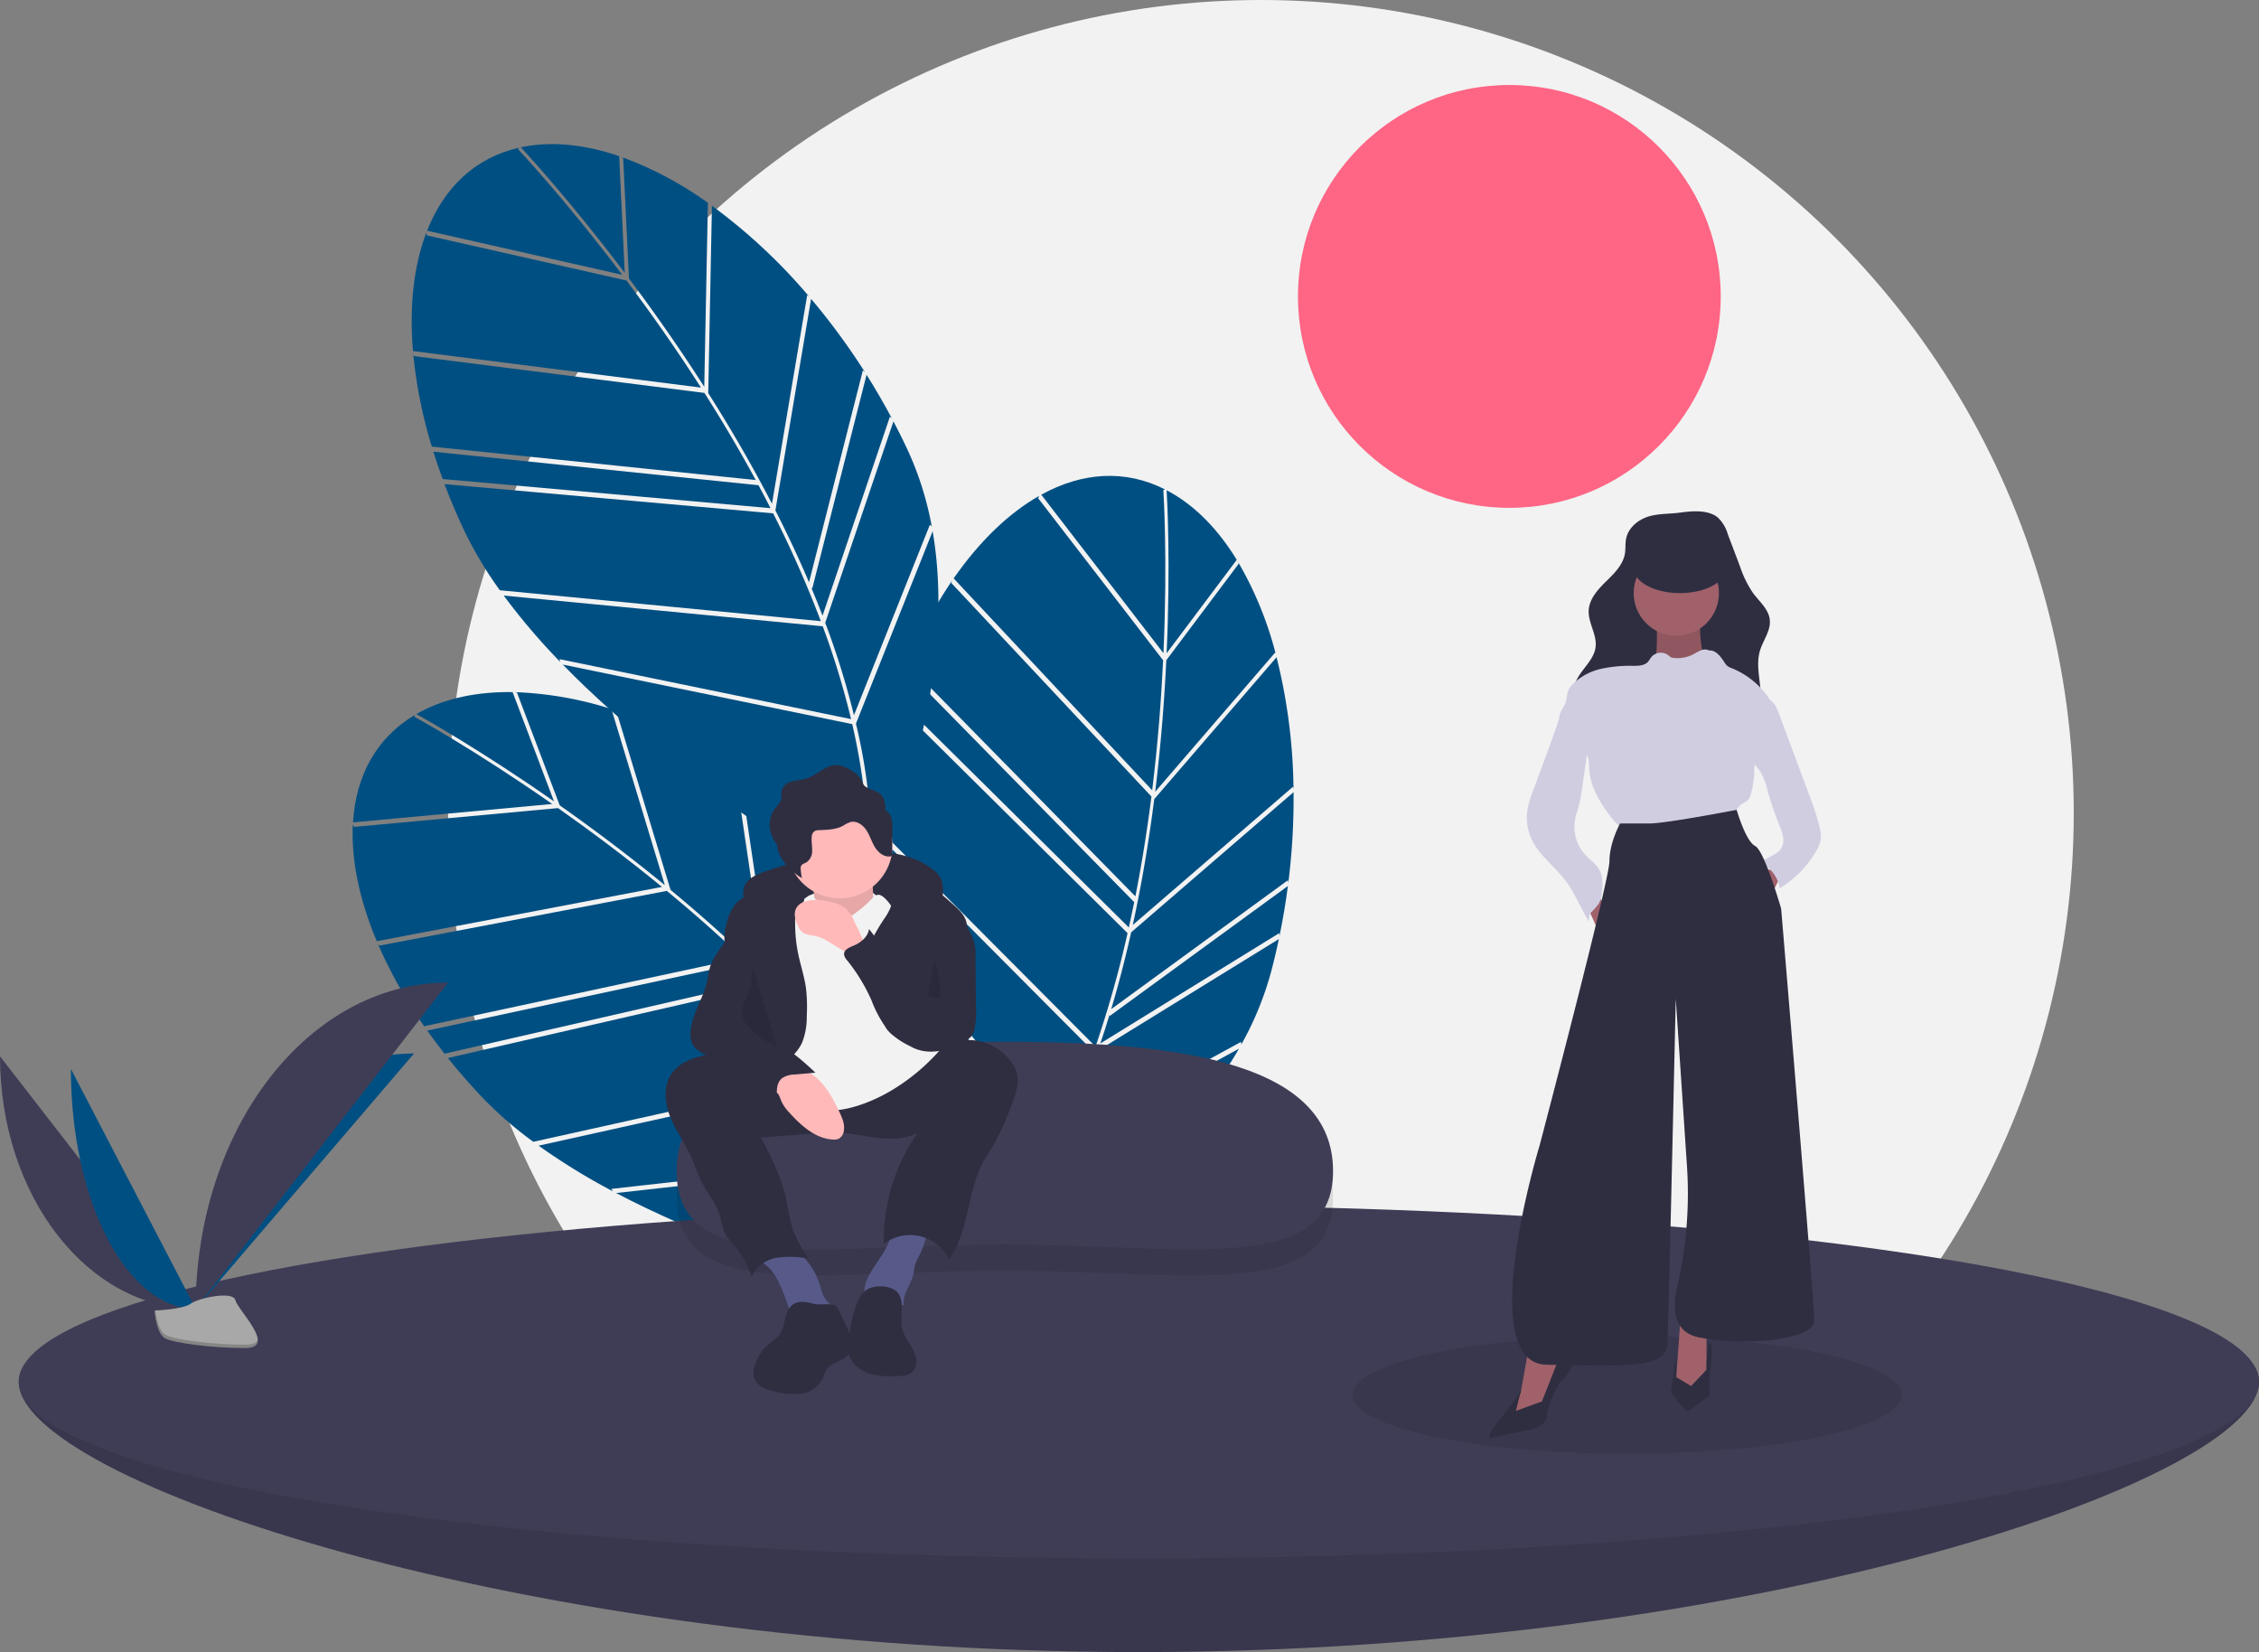
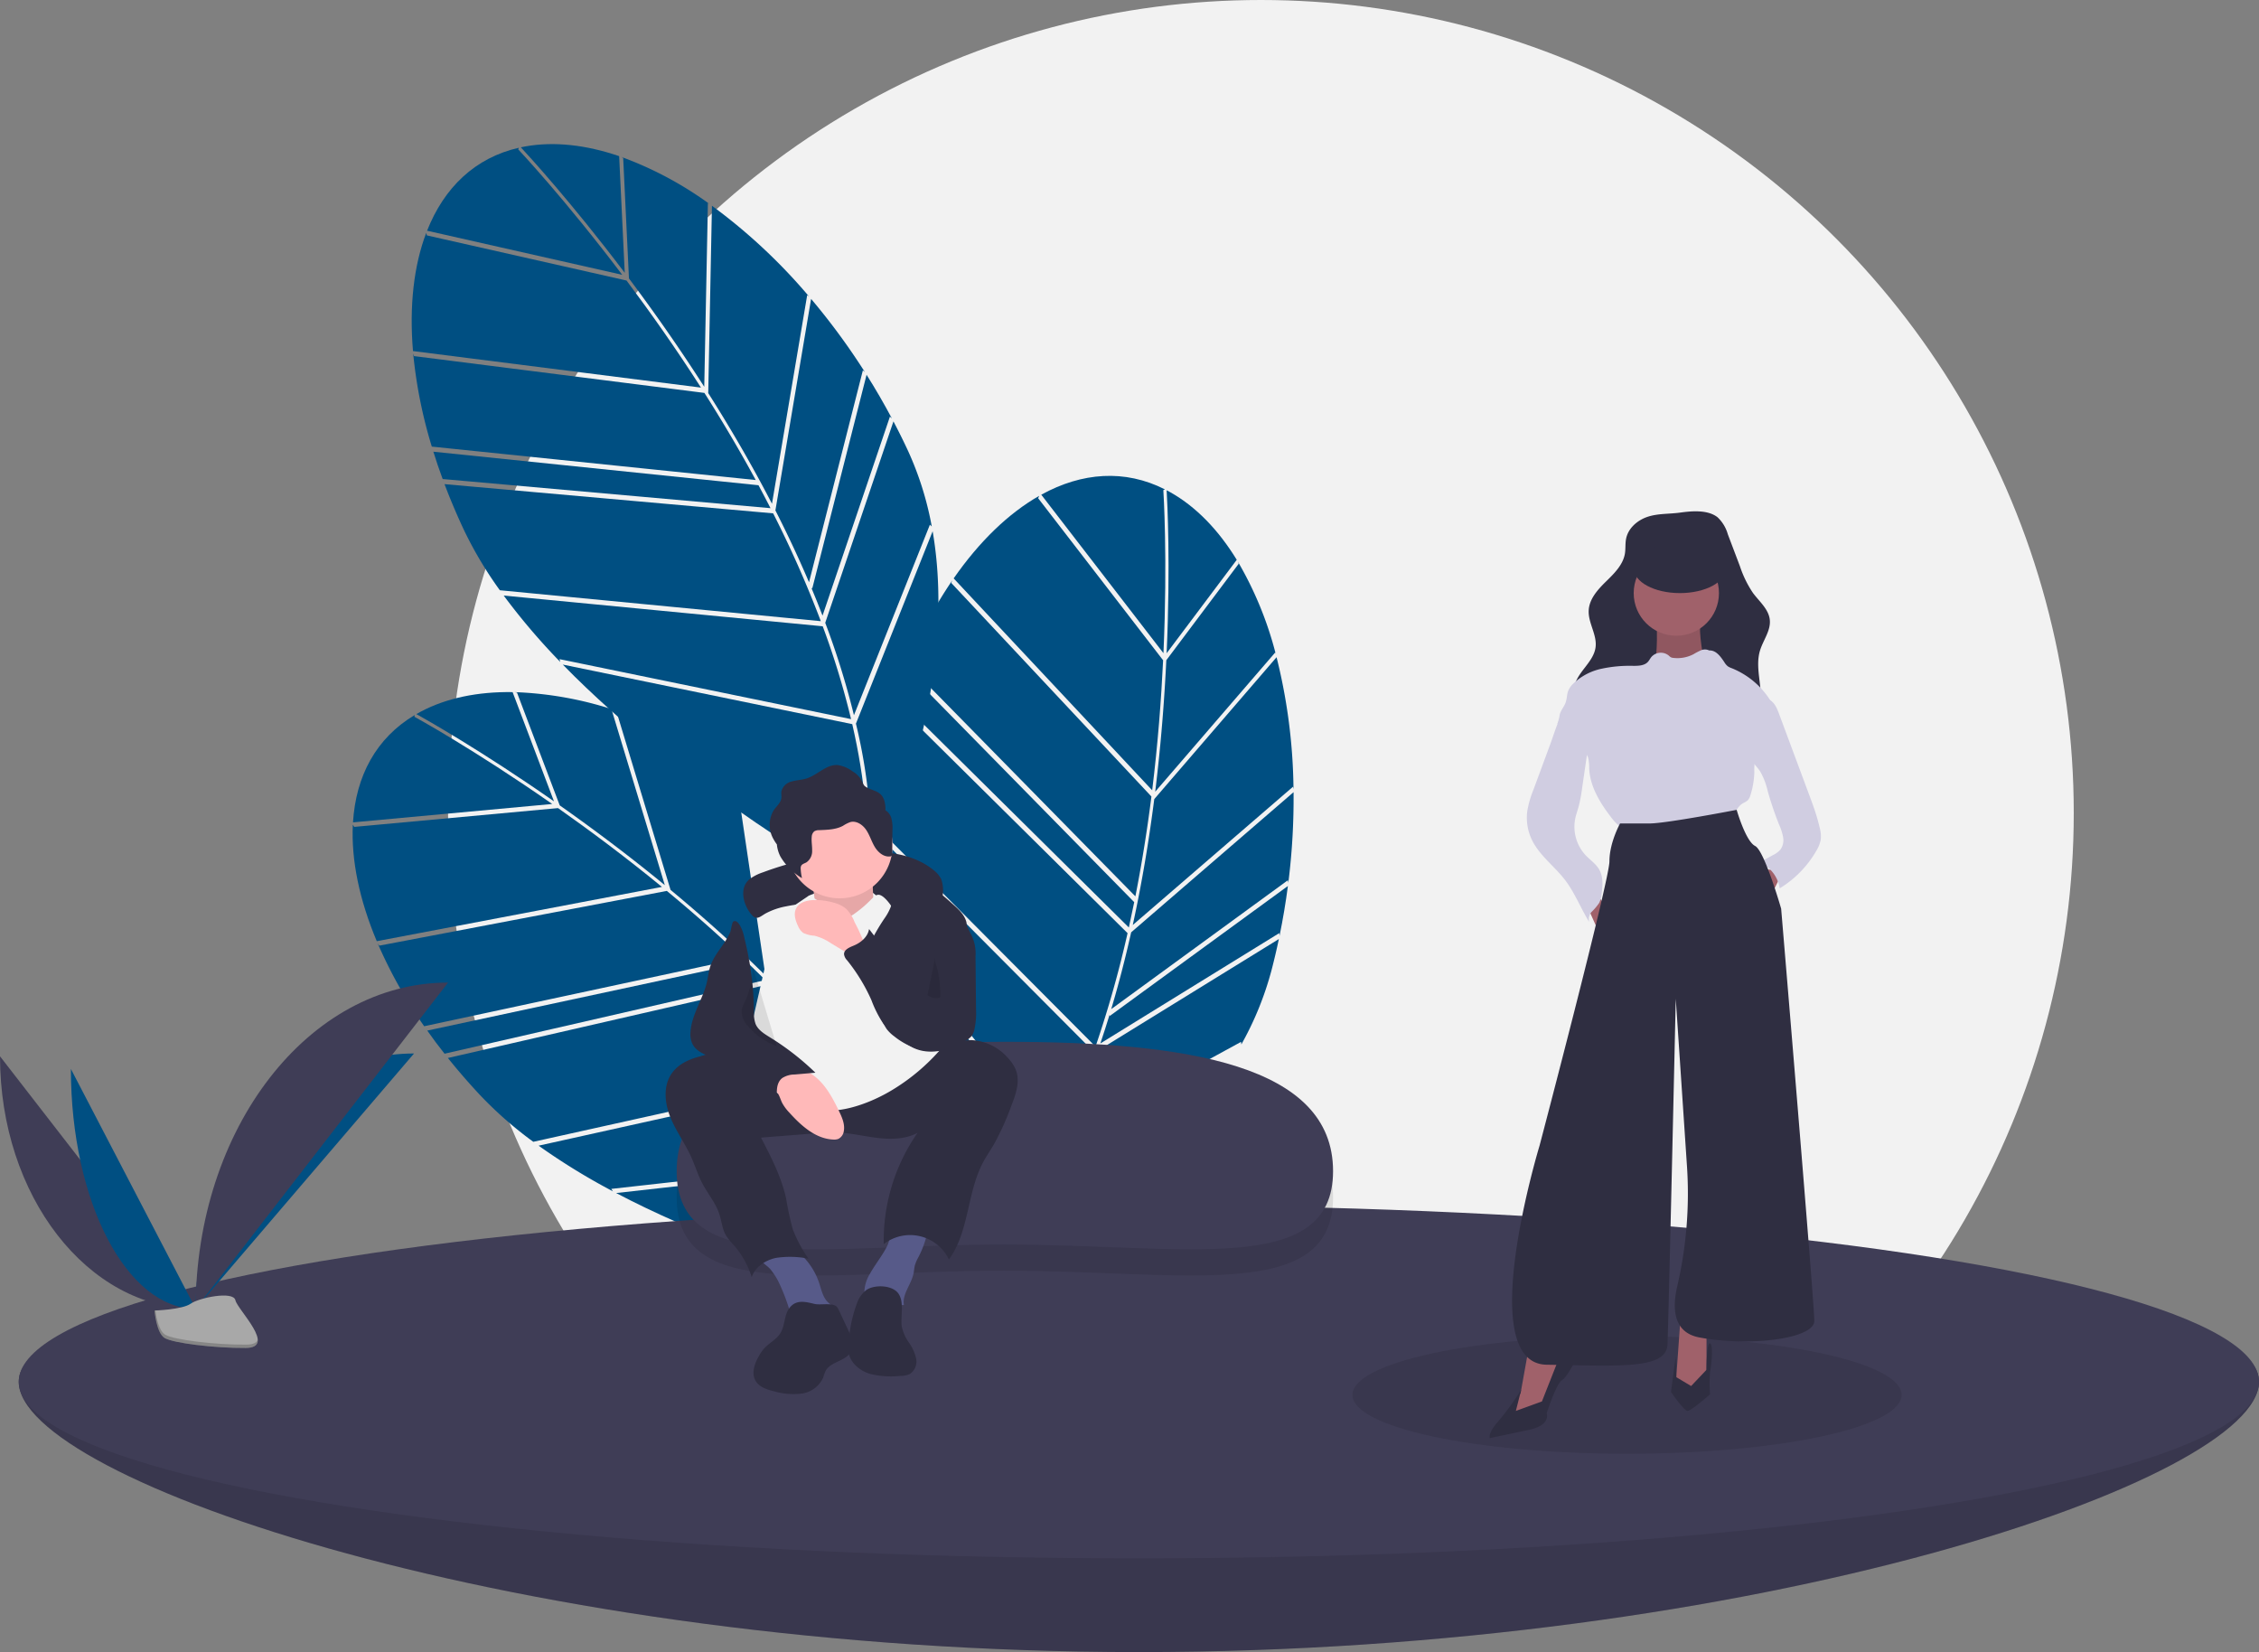
<svg xmlns="http://www.w3.org/2000/svg" id="undraw_team_work_k-80-m_1_" data-name="undraw_team_work_k-80-m (1)" width="582.296" height="425.794" viewBox="0 0 582.296 425.794">
  <rect x="0" y="0" width="582.296" height="425.794" fill="#808080" stroke="none" />
  <circle id="Ellipse_2661" data-name="Ellipse 2661" cx="209.526" cy="209.526" r="209.526" transform="translate(115.495)" fill="#f2f2f2" />
-   <circle id="Ellipse_2662" data-name="Ellipse 2662" cx="54.488" cy="54.488" r="54.488" transform="translate(334.572 21.908)" fill="#ff6584" />
  <path id="Path_67472" data-name="Path 67472" d="M367.256,143.258l1.49,31.051c6.174,8.234,12.834,17.657,19.408,27.927l.939-47.371.518.331a92.459,92.459,0,0,0-22.872-12.226Z" transform="translate(-206.621 -102.542)" fill="#004f82" />
  <path id="Path_67473" data-name="Path 67473" d="M347.478,170.3l-1.442-30.078c-8.466-2.887-16.681-3.845-24.189-2.506-.391.07-.775.15-1.158.231C322.6,140,333.714,152.087,347.478,170.3Z" transform="translate(-186.439 -99.98)" fill="#004f82" />
  <path id="Path_67474" data-name="Path 67474" d="M474.263,253.728l.5.477q-3.078-5.789-6.525-11.256l-14,55.09L454,297.83q1.518,3.625,2.888,7.2Z" transform="translate(-244.865 -146.359)" fill="#004f82" />
  <path id="Path_67475" data-name="Path 67475" d="M432.2,188.428l.516.413a145.35,145.35,0,0,0-25.069-23.425l-.957,48.273q9.176,14.48,16.43,28.526Z" transform="translate(-224.13 -112.379)" fill="#004f82" />
  <path id="Path_67476" data-name="Path 67476" d="M271.3,233.212a121.362,121.362,0,0,0,4.8,23.986l83.491,8.612c-4.359-8.038-8.858-15.578-13.226-22.451l-74.849-9.49Z" transform="translate(-164.792 -142.092)" fill="#004f82" />
  <path id="Path_67477" data-name="Path 67477" d="M283.026,285.435l-.225-.655,84.5,7.511q-1.531-3-3.1-5.911l-83.8-8.643-.22-.656Q281.453,281.211,283.026,285.435Z" transform="translate(-168.688 -161.318)" fill="#004f82" />
  <path id="Path_67478" data-name="Path 67478" d="M460.058,226.544l.508.448a173.585,173.585,0,0,0-13.856-18.853l-9.2,54.515q4.784,9.393,8.667,18.522Z" transform="translate(-237.636 -131.103)" fill="#004f82" />
  <path id="Path_67479" data-name="Path 67479" d="M474.471,364.334a141.566,141.566,0,0,1,3.791,41.07c4.725-10.068,22.7-51.779,15.978-90.652Z" transform="translate(-253.837 -177.828)" fill="#004f82" />
  <path id="Path_67480" data-name="Path 67480" d="M312.838,344.256a167.916,167.916,0,0,0,14.576,17.111l-.2-.728L402.376,376.1a208.759,208.759,0,0,0-7.308-23.928Z" transform="translate(-182.998 -190.759)" fill="#004f82" />
  <path id="Path_67481" data-name="Path 67481" d="M327.978,171.538c-14.9-19.707-26.65-32.162-26.819-32.34l.194-.415c-11.3,2.566-19.285,10.257-23.677,21.389Z" transform="translate(-167.588 -100.707)" fill="#004f82" />
  <path id="Path_67482" data-name="Path 67482" d="M460.379,316.256c.278.741.56,1.484.828,2.222a207.392,207.392,0,0,1,6.574,21.59l19.582-49.112.478.48a82.225,82.225,0,0,0-6.252-19.789q-1.733-3.709-3.627-7.306Z" transform="translate(-247.661 -155.735)" fill="#004f82" />
  <path id="Path_67483" data-name="Path 67483" d="M345.183,217.729c-6.506-10.149-13.091-19.458-19.194-27.6l-51.456-11.627-.174-.649c-3.212,8.459-4.387,18.852-3.414,30.459Z" transform="translate(-164.492 -117.831)" fill="#004f82" />
  <path id="Path_67484" data-name="Path 67484" d="M414.561,391.268l-74.616-15.35c31.385,32.218,75.295,56.927,78.1,58.489C419.35,420.212,417.867,405.631,414.561,391.268Z" transform="translate(-194.878 -204.635)" fill="#004f82" />
  <path id="Path_67485" data-name="Path 67485" d="M382.637,328.446l.017-.049a281.737,281.737,0,0,0-12.266-27.735l-84.709-7.529q2.157,5.713,4.876,11.547a100.947,100.947,0,0,0,9.381,15.8Z" transform="translate(-171.095 -168.353)" fill="#004f82" />
  <path id="Path_67486" data-name="Path 67486" d="M633.315,329.239,614.658,354.1c-.5,10.28-1.377,21.785-2.865,33.888l30.937-35.886.188.585a92.455,92.455,0,0,0-9.818-24Z" transform="translate(-314.021 -183.936)" fill="#004f82" />
  <path id="Path_67487" data-name="Path 67487" d="M617.042,337.952l18.073-24.086c-4.679-7.624-10.395-13.6-17.032-17.358-.345-.2-.692-.379-1.039-.56C617.208,298.741,618.061,315.142,617.042,337.952Z" transform="translate(-316.321 -169.587)" fill="#004f82" />
  <path id="Path_67488" data-name="Path 67488" d="M632.736,489.657l.081.686q1.322-6.421,2.154-12.831l-45.921,33.5L589,510.7q-1.143,3.76-2.369,7.388Z" transform="translate(-302.993 -249.161)" fill="#004f82" />
  <path id="Path_67489" data-name="Path 67489" d="M642.8,405.926l.134.647a145.345,145.345,0,0,0-4.367-34.031l-31.526,36.569q-2.169,17.005-5.54,32.45Z" transform="translate(-309.511 -203.156)" fill="#004f82" />
  <path id="Path_67490" data-name="Path 67490" d="M509.6,337.317A121.363,121.363,0,0,0,498,358.85l58.812,59.885c1.769-8.97,3.114-17.648,4.133-25.727L509.35,337.958Z" transform="translate(-264.148 -187.718)" fill="#004f82" />
  <path id="Path_67491" data-name="Path 67491" d="M491.933,385.019l.245-.648,60.291,59.681q.731-3.283,1.385-6.528l-59.028-60.106.249-.646Q493.415,380.763,491.933,385.019Z" transform="translate(-261.49 -205.01)" fill="#004f82" />
  <path id="Path_67492" data-name="Path 67492" d="M637.156,457.155l.106.669a173.582,173.582,0,0,0,1.353-23.359l-41.858,36.117q-2.306,10.286-5.139,19.793Z" transform="translate(-305.178 -230.295)" fill="#004f82" />
-   <path id="Path_67493" data-name="Path 67493" d="M548.676,577.73a141.567,141.567,0,0,1-23.276,34.05c10.061-4.741,50.506-25.4,70.125-59.628Z" transform="translate(-276.158 -281.873)" fill="#004f82" />
  <path id="Path_67494" data-name="Path 67494" d="M479.643,449.337a167.908,167.908,0,0,0,.313,22.476l.307-.691,48.029,59.852a208.749,208.749,0,0,0,9.633-23.09Z" transform="translate(-256 -236.813)" fill="#004f82" />
  <path id="Path_67495" data-name="Path 67495" d="M591.006,335.034c1.1-24.679-.012-41.768-.029-42.014l.414-.2c-10.343-5.233-21.4-4.4-31.878,1.372Z" transform="translate(-291.108 -166.692)" fill="#004f82" />
  <path id="Path_67496" data-name="Path 67496" d="M578.084,530.625c-.259.748-.516,1.5-.78,2.24a207.423,207.423,0,0,1-8.707,20.821L615,528.349l.062.674a82.226,82.226,0,0,0,7.807-19.229q1.031-3.962,1.866-7.94Z" transform="translate(-295.089 -259.829)" fill="#004f82" />
  <path id="Path_67497" data-name="Path 67497" d="M570.483,374.382c1.462-11.966,2.328-23.336,2.818-33.5l-32.215-41.775.28-.611c-7.87,4.467-15.4,11.721-22.057,21.282Z" transform="translate(-273.488 -170.705)" fill="#004f82" />
  <path id="Path_67498" data-name="Path 67498" d="M528.189,550.426l-47.678-59.414c3.623,44.832,21.682,91.868,22.845,94.859C513.416,575.772,521.574,563.6,528.189,550.426Z" transform="translate(-256.484 -255.077)" fill="#004f82" />
  <path id="Path_67499" data-name="Path 67499" d="M538.627,481.679l.044-.027a281.72,281.72,0,0,0,8.243-29.185l-60.439-59.828q-1.982,5.776-3.61,12a100.957,100.957,0,0,0-2.854,18.155Z" transform="translate(-256.265 -211.964)" fill="#004f82" />
  <path id="Path_67500" data-name="Path 67500" d="M318.481,388.678l11.014,29.07c8.417,5.923,17.664,12.826,27.09,20.561l-13.75-45.341.595.155a92.457,92.457,0,0,0-25.53-4.558Z" transform="translate(-185.216 -210.178)" fill="#004f82" />
  <path id="Path_67501" data-name="Path 67501" d="M308.231,416.7l-10.669-28.159c-8.944-.129-17.052,1.5-23.779,5.093-.35.187-.69.382-1.03.578C275.2,395.566,289.51,403.626,308.231,416.7Z" transform="translate(-165.43 -210.163)" fill="#004f82" />
  <path id="Path_67502" data-name="Path 67502" d="M464.958,457.23l.623.3q-4.716-4.554-9.685-8.688l3.713,56.72-.29-.125q2.565,2.978,4.972,5.956Z" transform="translate(-245.696 -236.595)" fill="#004f82" />
  <path id="Path_67503" data-name="Path 67503" d="M394.916,411.332l.618.233a145.349,145.349,0,0,0-31.082-14.529l14.011,46.205q13.2,10.935,24.443,22.05Z" transform="translate(-205.619 -213.891)" fill="#004f82" />
  <path id="Path_67504" data-name="Path 67504" d="M255.027,493.315A121.363,121.363,0,0,0,267,514.645l82.064-17.617c-6.63-6.3-13.239-12.078-19.518-17.263l-74.116,14.109Z" transform="translate(-157.661 -250.148)" fill="#004f82" />
  <path id="Path_67505" data-name="Path 67505" d="M282.323,536.566l-.416-.554,82.684-18.976q-2.382-2.375-4.772-4.664l-82.367,17.682-.412-.556Q279.521,533.036,282.323,536.566Z" transform="translate(-167.309 -264.439)" fill="#004f82" />
-   <path id="Path_67506" data-name="Path 67506" d="M439.31,436.982l.622.269A173.59,173.59,0,0,0,420.926,423.6l8.1,54.69q7.453,7.454,13.967,14.936Z" transform="translate(-230.37 -225.535)" fill="#004f82" />
  <path id="Path_67507" data-name="Path 67507" d="M500.737,561.021a141.567,141.567,0,0,1,16.3,37.887c1.382-11.036,5.58-56.259-12.824-91.152Z" transform="translate(-265.348 -262.416)" fill="#004f82" />
  <path id="Path_67508" data-name="Path 67508" d="M328.856,582.7a167.92,167.92,0,0,0,19.152,11.767l-.419-.629,76.265-8.527a208.76,208.76,0,0,0-14.346-20.5Z" transform="translate(-190.018 -287.422)" fill="#004f82" />
  <path id="Path_67509" data-name="Path 67509" d="M295.026,422c-20.258-14.137-35.286-22.35-35.5-22.467l.056-.455c-9.957,5.935-15.17,15.716-15.906,27.66Z" transform="translate(-152.686 -214.788)" fill="#004f82" />
  <path id="Path_67510" data-name="Path 67510" d="M473.037,520.181c.493.619.991,1.239,1.474,1.858a207.388,207.388,0,0,1,12.925,18.5l3.442-52.76.6.308A82.227,82.227,0,0,0,479.42,471.2q-2.794-2.992-5.708-5.827Z" transform="translate(-253.208 -243.841)" fill="#004f82" />
  <path id="Path_67511" data-name="Path 67511" d="M323.243,462.08c-9.324-7.641-18.464-14.459-26.784-20.312l-52.53,4.847-.367-.564c-.44,9.038,1.655,19.285,6.168,30.023Z" transform="translate(-152.612 -233.495)" fill="#004f82" />
  <path id="Path_67512" data-name="Path 67512" d="M440.129,603.318l-75.706,8.465c39.806,20.939,89.2,30.866,92.351,31.485C453.63,629.364,447.713,615.955,440.129,603.318Z" transform="translate(-205.606 -304.298)" fill="#004f82" />
  <path id="Path_67513" data-name="Path 67513" d="M390.35,545.2v-.052a281.744,281.744,0,0,0-20.238-22.586l-82.888,19.022q3.817,4.766,8.207,9.475a100.944,100.944,0,0,0,13.806,12.129Z" transform="translate(-171.773 -268.906)" fill="#004f82" />
  <path id="Path_67514" data-name="Path 67514" d="M667.761,688.189c0,25.129-129.269,69.655-288.73,69.655S90.3,713.318,90.3,688.189s129.269-21.346,288.73-21.346S667.761,663.06,667.761,688.189Z" transform="translate(-85.467 -332.05)" fill="#3f3d56" />
  <path id="Path_67515" data-name="Path 67515" d="M667.761,688.189c0,25.129-129.269,69.655-288.73,69.655S90.3,713.318,90.3,688.189s129.269-21.346,288.73-21.346S667.761,663.06,667.761,688.189Z" transform="translate(-85.467 -332.05)" opacity="0.1" />
  <ellipse id="Ellipse_2663" data-name="Ellipse 2663" cx="288.73" cy="45.5" rx="288.73" ry="45.5" transform="translate(4.835 310.638)" fill="#3f3d56" />
  <path id="Path_67516" data-name="Path 67516" d="M561.4,594.332c0,27.377-38.161,18.909-84.885,18.909S392.2,621.71,392.2,594.332,430.356,561,477.08,561,561.4,566.955,561.4,594.332Z" transform="translate(-217.78 -285.751)" opacity="0.1" />
  <path id="Path_67517" data-name="Path 67517" d="M561.4,582.332c0,27.377-38.161,18.909-84.885,18.909S392.2,609.71,392.2,582.332,430.356,549,477.08,549,561.4,554.955,561.4,582.332Z" transform="translate(-217.78 -280.492)" fill="#3f3d56" />
  <path id="Path_67518" data-name="Path 67518" d="M424.483,468.777a12.285,12.285,0,0,1,3.363-1.686,85.75,85.75,0,0,1,23.695-5.158c7.046-.5,14.682.094,20.185,4.522a6.94,6.94,0,0,1,2.047,2.385,8.737,8.737,0,0,1,.258,4.862,5.493,5.493,0,0,1-.471,1.83c-.741,1.41-2.564,1.9-4.147,1.735s-3.07-.839-4.631-1.15a20.7,20.7,0,0,0-2.925-.3l-9.8-.53c-6.092-.33-12.264-.654-18.239.575a18.167,18.167,0,0,0-5.27,1.816c-1.365.766-2.284,1.866-3.55.451C422.775,475.644,421.544,471.074,424.483,468.777Z" transform="translate(-231.17 -242.268)" fill="#2f2e41" />
  <path id="Path_67519" data-name="Path 67519" d="M450.732,480.091s13.177-5.907,18.175.909-2.726,4.09-2.726,4.09l-8.633,2.726L448.005,486Z" transform="translate(-242.238 -249.25)" fill="#f2f2f2" />
  <path id="Path_67520" data-name="Path 67520" d="M454.072,471.069s1.817,8.633.454,10.9,7.724,5.452,7.724,5.452l8.633-3.635s-2.272-14.085,0-16.812Z" transform="translate(-244.896 -244.545)" fill="#ffb9b9" />
  <path id="Path_67521" data-name="Path 67521" d="M454.072,471.069s1.817,8.633.454,10.9,7.724,5.452,7.724,5.452l8.633-3.635s-2.272-14.085,0-16.812Z" transform="translate(-244.896 -244.545)" opacity="0.1" />
  <path id="Path_67522" data-name="Path 67522" d="M435.126,651.843a49.7,49.7,0,0,1,3,7.869.64.64,0,0,0,.8.529l8.082-.009c1,0,2.336-.321,2.325-1.319-.007-.7-.724-1.138-1.257-1.593-1.479-1.262-1.865-3.344-2.477-5.19a17.606,17.606,0,0,0-6.551-8.8,3.835,3.835,0,0,0-1.4-.692,3.9,3.9,0,0,0-1.535.083c-1.419.286-6.717,1.266-5.716,3.329.431.888,2.028,1.813,2.7,2.643a18.984,18.984,0,0,1,2.035,3.148Z" transform="translate(-234.464 -321.513)" fill="#575a89" />
  <path id="Path_67523" data-name="Path 67523" d="M484.313,638.772a18.354,18.354,0,0,1-.95,1.747c-1.171,1.931-2.553,3.732-3.643,5.71a9.424,9.424,0,0,0-1.328,3.974,4.414,4.414,0,0,0,1.542,3.755,5.668,5.668,0,0,0,4.24.724,20.506,20.506,0,0,1,4.376-.515c-.5-2.8,1.868-5.268,2.459-8.052.166-.782.191-1.592.413-2.36a11.567,11.567,0,0,1,.915-2.023,26.15,26.15,0,0,0,2.468-7.279c.056-.307-7.184-.358-7.863-.211C484.823,634.7,485.133,637.015,484.313,638.772Z" transform="translate(-255.548 -317.816)" fill="#575a89" />
  <path id="Path_67524" data-name="Path 67524" d="M388.523,557.09c-2.067,3.234-1.591,7.521-.139,11.074s3.762,6.694,5.343,10.192c1.008,2.23,1.715,4.594,2.85,6.762,1.406,2.684,3.458,5.05,4.4,7.93.6,1.836.739,3.847,1.713,5.515a16.908,16.908,0,0,0,2.007,2.49,23.007,23.007,0,0,1,4.625,8.262c.89-2.652,3.556-4.391,6.294-4.964a24.281,24.281,0,0,1,8.345.207,35.083,35.083,0,0,1-4.026-7.513,75.471,75.471,0,0,1-1.754-8.071c-1.23-5.515-3.859-10.6-6.461-15.617L425.1,572.3a52.148,52.148,0,0,1,6.571-.244c3.452.163,6.834,1.009,10.268,1.4s7.066.289,10.127-1.317a48.528,48.528,0,0,0-8.707,28.659,11.1,11.1,0,0,1,16.8,3.964c5.242-7.163,4.618-17.134,8.772-24.978.854-1.613,1.9-3.115,2.823-4.691a69.134,69.134,0,0,0,4.46-9.855c1.162-2.972,2.332-6.278,1.218-9.268a9.675,9.675,0,0,0-1.986-3.053,13.364,13.364,0,0,0-9.3-4.678c-5.474-.125-10,3.933-14.8,6.564a34.055,34.055,0,0,1-18.688,3.876c-6.6-.467-12.9-2.626-19.18-4.528a91.242,91.242,0,0,0-9.572-2.469,17.891,17.891,0,0,0-7.917.744C393.093,553.171,390.187,554.486,388.523,557.09Z" transform="translate(-215.558 -280.155)" fill="#2f2e41" />
  <path id="Path_67525" data-name="Path 67525" d="M470.01,448.257a13.642,13.642,0,0,1-13.631,13.631,13.306,13.306,0,0,1-2.422-.218,13.63,13.63,0,1,1,16.053-13.413Z" transform="translate(-239.934 -230.365)" fill="#ffb9b9" />
  <path id="Path_67526" data-name="Path 67526" d="M441.338,481.767a16.019,16.019,0,0,1,3.408,2.045c.909.909,3.635,5.907,8.179,2.726s5-5,6.361-5,3.181,2.726,3.181,2.726l12.495,37.485a52.331,52.331,0,0,1-11.586,9.769c-7.27,4.544-15.9,6.815-19.992,5s-11.813-3.181-13.177-6.815-3.635-14.54-3.635-14.54l6.361-27.716Z" transform="translate(-232.844 -250.926)" fill="#f2f2f2" />
-   <path id="Path_67527" data-name="Path 67527" d="M434.1,517.451a17.848,17.848,0,0,0,1.218-6.918,41.94,41.94,0,0,0-.185-7c-.4-3.039-1.392-5.967-2.017-8.969a37.921,37.921,0,0,1-.795-8,6.524,6.524,0,0,1,.767-3.547,11.32,11.32,0,0,0,1.487-2.078c.571-1.578-.841-3.23-2.388-3.88a9.4,9.4,0,0,0-5.882-.237,27.985,27.985,0,0,0-5.533,2.263,12.666,12.666,0,0,0-3.615,2.337,11.814,11.814,0,0,0-2.531,5.459,11.179,11.179,0,0,0-.452,4.811c.5,2.591,2.607,4.54,3.733,6.925,1.307,2.77,1.219,6,.7,9.017s-1.443,5.97-1.728,9.02.152,6.328,2.063,8.723c.779.976,2.891,3.288,4.317,3.026,1.12-.206,2.744-2.671,3.646-3.452C429.511,522.691,432.6,520.683,434.1,517.451Z" transform="translate(-227.361 -248.698)" fill="#2f2e41" />
  <path id="Path_67528" data-name="Path 67528" d="M486.387,475.6a13.662,13.662,0,0,1-2.391,7.11,49.775,49.775,0,0,0-3.825,6.56,15.035,15.035,0,0,0-.7,9.249,29.845,29.845,0,0,0,1,3.095l2.489,6.829a11.853,11.853,0,0,0,1.444,3.031,9.787,9.787,0,0,0,1.962,1.887,18.311,18.311,0,0,0,6.4,3.34,10.826,10.826,0,0,0,7.118-.406,103,103,0,0,1,4.421-27.3,9.9,9.9,0,0,0,.658-5.023c-.43-1.866-1.929-3.267-3.354-4.546-4.357-3.913-9.149-8.023-14.981-8.55C483.255,470.575,486.358,473.772,486.387,475.6Z" transform="translate(-255.842 -246.245)" fill="#2f2e41" />
  <path id="Path_67529" data-name="Path 67529" d="M435.057,567.622c.346.676.561,1.413.9,2.092a11.688,11.688,0,0,0,1.854,2.493c3.038,3.369,6.752,6.724,11.283,6.928a3.093,3.093,0,0,0,1.33-.167,2.636,2.636,0,0,0,1.415-2.024c.321-1.76-.455-3.515-1.233-5.126-1.686-3.491-3.582-7.071-6.738-9.322a12.642,12.642,0,0,0-10.907-1.641c-1.644.506-4.37,1.391-2.193,2.891C432.422,564.882,434.1,565.748,435.057,567.622Z" transform="translate(-234.33 -285.436)" fill="#ffb9b9" />
  <path id="Path_67530" data-name="Path 67530" d="M461.858,489.72a10.155,10.155,0,0,0-2.132-3.438,7.911,7.911,0,0,0-3.257-1.65,17.811,17.811,0,0,0-4.778-.685c-1.924-.012-4.155.5-4.973,2.246-.649,1.383-.146,3.022.508,4.4a4.317,4.317,0,0,0,1.347,1.82,7.477,7.477,0,0,0,2.887.731,13.316,13.316,0,0,1,4.267,1.933l3.37,2.037,5.789,3.5c-.153-.092-.1-4.062-.276-4.713A45.882,45.882,0,0,0,461.858,489.72Z" transform="translate(-241.541 -251.981)" fill="#ffb9b9" />
  <path id="Path_67531" data-name="Path 67531" d="M436.686,669.95c-1.355,1.841-1.083,4.472-2.283,6.417-1.04,1.686-3,2.57-4.3,4.064A10.9,10.9,0,0,0,429,682.023c-1.207,2.022-2.188,4.612-1,6.645.956,1.635,2.966,2.274,4.809,2.709a17.648,17.648,0,0,0,7.107.57,7.078,7.078,0,0,0,5.5-4.105,15.885,15.885,0,0,1,.588-1.659c1.277-2.515,5.284-2.542,6.591-5.041.915-1.749.074-3.863-.767-5.649l-2.567-5.454c-.852-1.81-4.306-.769-6.106-1.2C440.8,668.27,438.375,667.647,436.686,669.95Z" transform="translate(-233.233 -332.781)" fill="#2f2e41" />
  <path id="Path_67532" data-name="Path 67532" d="M475.6,662.146a7.3,7.3,0,0,0-2.323,3.182,34.8,34.8,0,0,0-2.131,9.311,11.276,11.276,0,0,0-.073,3.819c.547,2.586,2.891,4.49,5.413,5.281a22.559,22.559,0,0,0,7.868.539,5.634,5.634,0,0,0,2.473-.5,3.835,3.835,0,0,0,1.618-3.95,11.24,11.24,0,0,0-1.847-4.117,11.274,11.274,0,0,1-1.85-4.116c-.386-2.519.7-6.218-.845-8.5S477.674,660.695,475.6,662.146Z" transform="translate(-252.293 -329.662)" fill="#2f2e41" />
  <path id="Path_67533" data-name="Path 67533" d="M466.221,435.62a3.46,3.46,0,0,0-1.5-1.959,7.94,7.94,0,0,0-.317-2.585c-.826-2.44-2.781-2.3-4.626-3.379-.8-.468-.751-.882-1.168-1.651a6.127,6.127,0,0,0-2.361-2.409,8.494,8.494,0,0,0-3.834-1.626c-2.943-.2-5.2,2.567-8.012,3.456-1.24.392-2.572.408-3.818.778a3.513,3.513,0,0,0-2.676,2.541c-.086.594.066,1.2-.021,1.8-.173,1.18-1.209,2.007-1.9,2.978a7.337,7.337,0,0,0-.132,7.516,10.563,10.563,0,0,0,.884,1.383,8.51,8.51,0,0,0,.933,3.16,15.751,15.751,0,0,0,5.54,5.532,13.077,13.077,0,0,1-.327-2.359,1.628,1.628,0,0,1,.1-.782c.245-.513.894-.65,1.388-.93a3.509,3.509,0,0,0,1.455-3.048c.03-1.178-.22-2.357-.1-3.529a1.928,1.928,0,0,1,.66-1.418,2.28,2.28,0,0,1,1.244-.3c2.1-.086,4.291-.124,6.142-1.116a9.1,9.1,0,0,1,1.912-.967c1.573-.41,3.181.692,4.087,2.042s1.359,2.955,2.195,4.349,2.281,2.637,3.9,2.472a.647.647,0,0,0,.483-.215.724.724,0,0,0,.089-.411l.09-6.182a9.344,9.344,0,0,0-.312-3.142Z" transform="translate(-236.488 -224.832)" fill="#2f2e41" />
  <path id="Path_67534" data-name="Path 67534" d="M407.137,499.34c-1.3,1.919-2.8,3.764-3.515,5.968-.42,1.3-.551,2.666-.855,3.994-1.013,4.423-3.94,8.352-4.235,12.88a6.124,6.124,0,0,0,.43,2.957c.84,1.827,2.849,2.789,4.766,3.395s3.976,1.042,5.506,2.346a16.872,16.872,0,0,1,2.086,2.419,20.209,20.209,0,0,0,9.653,6.6c-.3-2.068-.441-4.559,1.212-5.837a5.985,5.985,0,0,1,3.217-.912l5.324-.46a68.414,68.414,0,0,0-11.67-9.091c-1.472-.909-3.074-1.869-3.746-3.463a8.365,8.365,0,0,1-.424-3.195,78.729,78.729,0,0,0-1-11.819c-.438-2.714-1.019-5.4-1.682-8.072-.186-.749-1.288-4.109-2.643-3.323-.319.185-.618,2.316-.8,2.759A16.733,16.733,0,0,1,407.137,499.34Z" transform="translate(-220.541 -256.217)" fill="#2f2e41" />
  <path id="Path_67535" data-name="Path 67535" d="M499.359,490.092l2.174,4.521a10.864,10.864,0,0,1,1.371,6.114l.129,13.563a19.752,19.752,0,0,1-.446,5.4,4.325,4.325,0,0,1-.75,1.613,5.042,5.042,0,0,1-1.286,1.036c-4.115,2.571-9.45,4.032-13.8,1.878a19.08,19.08,0,0,1-2.829-1.847,22.481,22.481,0,0,1-4.787-4.314,29.676,29.676,0,0,1-3.047-6.025,46.3,46.3,0,0,0-6.295-10.324,2.722,2.722,0,0,1-.779-1.545c-.027-1.189,1.384-1.774,2.483-2.226,1.879-.773,3.651-2.264,3.965-4.271,4,5.239,8.4,10.775,14.709,12.69a.651.651,0,0,0,1-.556c.358-1.5.484-3.039.746-4.556a25.954,25.954,0,0,1,2.738-7.9C495.406,491.963,497.825,486.9,499.359,490.092Z" transform="translate(-251.447 -254.219)" fill="#2f2e41" />
  <path id="Path_67536" data-name="Path 67536" d="M424.8,514.178a20.854,20.854,0,0,1-1.992,9.293,7.679,7.679,0,0,0-.78,2.047,5.527,5.527,0,0,0,1.624,4.191,17.233,17.233,0,0,0,7.368,5.126" transform="translate(-230.833 -265.23)" opacity="0.1" />
  <path id="Path_67537" data-name="Path 67537" d="M509.4,509.362a4.443,4.443,0,0,0,.217,2.7,27.2,27.2,0,0,1,.991,7.892.287.287,0,0,1-.336.344,3.622,3.622,0,0,1-2.961-.7" transform="translate(-268.231 -263.12)" opacity="0.1" />
  <ellipse id="Ellipse_2664" data-name="Ellipse 2664" cx="70.778" cy="15.167" rx="70.778" ry="15.167" transform="translate(348.615 344.342)" opacity="0.1" />
  <path id="Path_67538" data-name="Path 67538" d="M805.664,399l-5.056,5.056,5.056,5.056L810.719,399Z" transform="translate(-350.881 -174.869)" fill="#a0616a" />
  <path id="Path_67539" data-name="Path 67539" d="M888.532,391.735c1.419.581,2.094,2.168,2.628,3.6l6.558,17.622,1.276,3.43c.626,1.682,1.252,3.365,1.782,5.08q.5,1.627.887,3.288a8.647,8.647,0,0,1,.3,2.915,8.1,8.1,0,0,1-1.159,3.037,27.185,27.185,0,0,1-9.446,9.688,8.817,8.817,0,0,0-5.127-6.7l3.391-1.865a6.133,6.133,0,0,0,1.9-1.392,4.175,4.175,0,0,0,.726-3.181,13.674,13.674,0,0,0-1.007-3.192,87.138,87.138,0,0,1-2.958-8.681,18.511,18.511,0,0,0-1.921-5.054c-.885-1.382-2.168-2.488-2.972-3.918a10.392,10.392,0,0,1-.653-7.308c.457-2.062,1.224-4.047,1.869-6.054C885.117,391.472,887.013,391.113,888.532,391.735Z" transform="translate(-432.612 -211.441)" fill="#d0cde1" />
  <path id="Path_67540" data-name="Path 67540" d="M822.845,307.032c-2.608.881-4.97,2.94-5.5,5.641-.247,1.252-.1,2.553-.3,3.811-.483,2.919-2.775,5.149-4.888,7.22s-4.3,4.477-4.45,7.432c-.169,3.236,2.178,6.267,1.772,9.482-.472,3.735-4.416,6.155-5.392,9.791a9.419,9.419,0,0,0,1.459,7.187c2.5,4.085,6.777,6.858,11.331,8.345a47.2,47.2,0,0,0,14.193,1.85c5.832.061,12.164-.44,16.546-4.289a13.255,13.255,0,0,0,4.4-8.63c.416-4.459-1.445-9.066-.161-13.356.808-2.7,2.834-5.166,2.531-7.968-.3-2.74-2.688-4.682-4.33-6.895a28.024,28.024,0,0,1-3.374-6.913l-3.119-8.232a9.555,9.555,0,0,0-2.653-4.382c-2.558-1.988-6.671-1.6-9.661-1.188C828.468,306.318,825.514,306.131,822.845,307.032Z" transform="translate(-398.192 -173.82)" fill="#2f2e41" />
  <path id="Path_67541" data-name="Path 67541" d="M841.392,355.03s.305,9.158-.611,10.073,3.663,7.021,3.663,7.021l8.242-.305,4.274-3.358-3.663-4.884s-1.526-7.937-.305-9.768S841.392,355.03,841.392,355.03Z" transform="translate(-414.326 -194.689)" fill="#a0616a" />
  <path id="Path_67542" data-name="Path 67542" d="M841.392,355.03s.305,9.158-.611,10.073,3.663,7.021,3.663,7.021l8.242-.305,4.274-3.358-3.663-4.884s-1.526-7.937-.305-9.768S841.392,355.03,841.392,355.03Z" transform="translate(-414.326 -194.689)" opacity="0.1" />
  <path id="Path_67543" data-name="Path 67543" d="M726.3,408.382l5.189,11.6,3.969-4.884-7.937-10.379Z" transform="translate(-318.315 -177.375)" fill="#a0616a" />
  <path id="Path_67544" data-name="Path 67544" d="M697.053,618.009l-2.137,11.905-3.663,5.189,2.137,1.221,3.663-.611,4.274-1.526,1.831-7.021,3.358-9.158Z" transform="translate(-302.954 -270.854)" fill="#a0616a" />
  <path id="Path_67545" data-name="Path 67545" d="M770.182,604.967l-1.221,17.095,3.052,2.442,4.884-4.274V607.714Z" transform="translate(-337.011 -265.138)" fill="#a0616a" />
  <circle id="Ellipse_2665" data-name="Ellipse 2665" cx="10.989" cy="10.989" r="10.989" transform="translate(421.114 141.873)" fill="#a0616a" />
  <path id="Path_67546" data-name="Path 67546" d="M835.489,369.242a2.544,2.544,0,0,0-2.117-.041,17.2,17.2,0,0,0-1.938,1.01,8.976,8.976,0,0,1-5.217.949,1.8,1.8,0,0,1-.61-.157,2.934,2.934,0,0,1-.559-.451,3.234,3.234,0,0,0-4.478.386c-.323.4-.544.882-.9,1.259-.912.975-2.418,1.015-3.753,1.013a34.8,34.8,0,0,0-8.246.756,15.1,15.1,0,0,0-7.241,3.837,5.514,5.514,0,0,0-1.286,1.834c-.368.95-.32,2.017-.651,2.98-.369,1.073-1.185,1.953-1.516,3.038a12.1,12.1,0,0,1-.631,2.473c1.784,1.544,3.3,3.6,5.079,5.147a8.307,8.307,0,0,1,2.862,3.626,11.869,11.869,0,0,1,.264,2.812c.221,4.515,2.67,8.611,5.408,12.208a13.764,13.764,0,0,0,2.669,2.835,11.584,11.584,0,0,0,4.607,1.85,45.16,45.16,0,0,0,9.511.6,32.335,32.335,0,0,0,9.764-1.125,8.681,8.681,0,0,0,4.127-2.563c1.286-1.58,1.788-3.865,3.543-4.9a6.439,6.439,0,0,0,1.2-.717,3.112,3.112,0,0,0,.735-1.372,21.254,21.254,0,0,0,1-5.924,17.243,17.243,0,0,1,.244-3.607,12.262,12.262,0,0,1,1.315-2.985l3.636-6.594a4.649,4.649,0,0,0,.246-1.936,4.775,4.775,0,0,0-.782-2.476,21.123,21.123,0,0,0-10.507-9.2,4.33,4.33,0,0,1-.993-.486,4.083,4.083,0,0,1-.908-1.084C838.41,370.789,837.232,369.151,835.489,369.242Z" transform="translate(-394.907 -201.599)" fill="#d0cde1" />
  <path id="Path_67547" data-name="Path 67547" d="M784.029,418.589a26.167,26.167,0,0,0-1.57,5.416,13.157,13.157,0,0,0,1.189,7.507c1.959,4.034,5.817,6.769,8.54,10.332,2.53,3.311,4.036,7.279,6.227,10.823a2.756,2.756,0,0,1,.707-2.7A14.389,14.389,0,0,0,801,447.72a6.547,6.547,0,0,0,.58-2.125c.327-2.2.5-4.585-.617-6.5-.843-1.444-2.3-2.4-3.454-3.615a10.775,10.775,0,0,1-2.728-9.327c.222-1.142.63-2.239.936-3.362a38.464,38.464,0,0,0,.858-4.584l1.375-9.441c.366-2.511.675-5.29-.747-7.392a3.1,3.1,0,0,0-1.116-1.056,4.007,4.007,0,0,0-1.187-.334c-1.5-.245-3.522-.9-4.253.7-.882,1.935-1.5,4.044-2.234,6.039Z" transform="translate(-388.765 -215.032)" fill="#d0cde1" />
  <path id="Path_67548" data-name="Path 67548" d="M833.447,442.57s-18.146,3.51-22.42,3.51H803.4s-2.747,4.884-2.747,9.768-18.01,73.26-18.01,73.26-17.094,56.167,1.832,56.472,30.831,1.221,31.136-5.189,2.137-89.134,2.137-89.134l2.849,42.536a105.6,105.6,0,0,1-2.426,31.4c-1.367,5.768-1.155,12.091,5.682,13.362,13.126,2.442,29.61.305,29.61-4.273s-8.547-106.228-8.547-106.228S840.637,453.1,838.2,451.88,833.447,442.57,833.447,442.57Z" transform="translate(-385.793 -233.847)" fill="#2f2e41" />
  <path id="Path_67549" data-name="Path 67549" d="M772.011,706.921l6.716-2.442,4.579-11.6,4.884-.611s-2.747,5.8-4.274,6.716-3.968,8.547-3.968,8.547,1.221,3.053-4.579,4.274-10.073,2.137-10.073,2.137-.61-1.221,2.137-4.273a72.814,72.814,0,0,0,5.955-8.191Z" transform="translate(-381.271 -343.282)" fill="#2f2e41" />
  <path id="Path_67550" data-name="Path 67550" d="M849.7,690.729l-1.221,9.158s3.358,4.884,4.273,4.884,5.8-4.273,5.8-4.273a35.879,35.879,0,0,1,0-5.8c.305-1.221.916-7.021,0-7.326s-.916,6.8-.916,6.8l-3.968,4.186-3.826-2.294Z" transform="translate(-417.754 -341.131)" fill="#2f2e41" />
  <ellipse id="Ellipse_2666" data-name="Ellipse 2666" cx="11.905" cy="6.41" rx="11.905" ry="6.41" transform="translate(421.114 140.041)" fill="#2f2e41" />
  <path id="Path_67551" data-name="Path 67551" d="M81.7,555.659c0,35.96,22.559,65.058,50.438,65.058" transform="translate(-81.696 -283.41)" fill="#3f3d56" />
  <path id="Path_67552" data-name="Path 67552" d="M171.487,620.148c0-36.364,25.175-65.789,56.286-65.789" transform="translate(-121.049 -282.84)" fill="#004f82" />
  <path id="Path_67553" data-name="Path 67553" d="M114.229,561.463c0,34.158,14.386,61.8,32.164,61.8" transform="translate(-95.954 -285.954)" fill="#004f82" />
  <path id="Path_67554" data-name="Path 67554" d="M171.487,605.89c0-46.465,29.1-84.064,65.058-84.064" transform="translate(-121.049 -268.582)" fill="#3f3d56" />
  <path id="Path_67555" data-name="Path 67555" d="M152.6,669.277s7.153-.22,9.309-1.755,11-3.368,11.538-.906,10.75,12.244,2.674,12.31-18.764-1.258-20.916-2.568S152.6,669.277,152.6,669.277Z" transform="translate(-112.77 -331.511)" fill="#a8a8a8" />
  <path id="Path_67556" data-name="Path 67556" d="M176.262,681.077c-8.076.065-18.764-1.258-20.916-2.569-1.639-1-2.291-4.579-2.51-6.232l-.239.009s.453,5.769,2.6,7.08,12.84,2.634,20.916,2.568c2.331-.019,3.136-.848,3.092-2.077C178.886,680.6,178,681.063,176.262,681.077Z" transform="translate(-112.77 -334.52)" opacity="0.2" />
</svg>